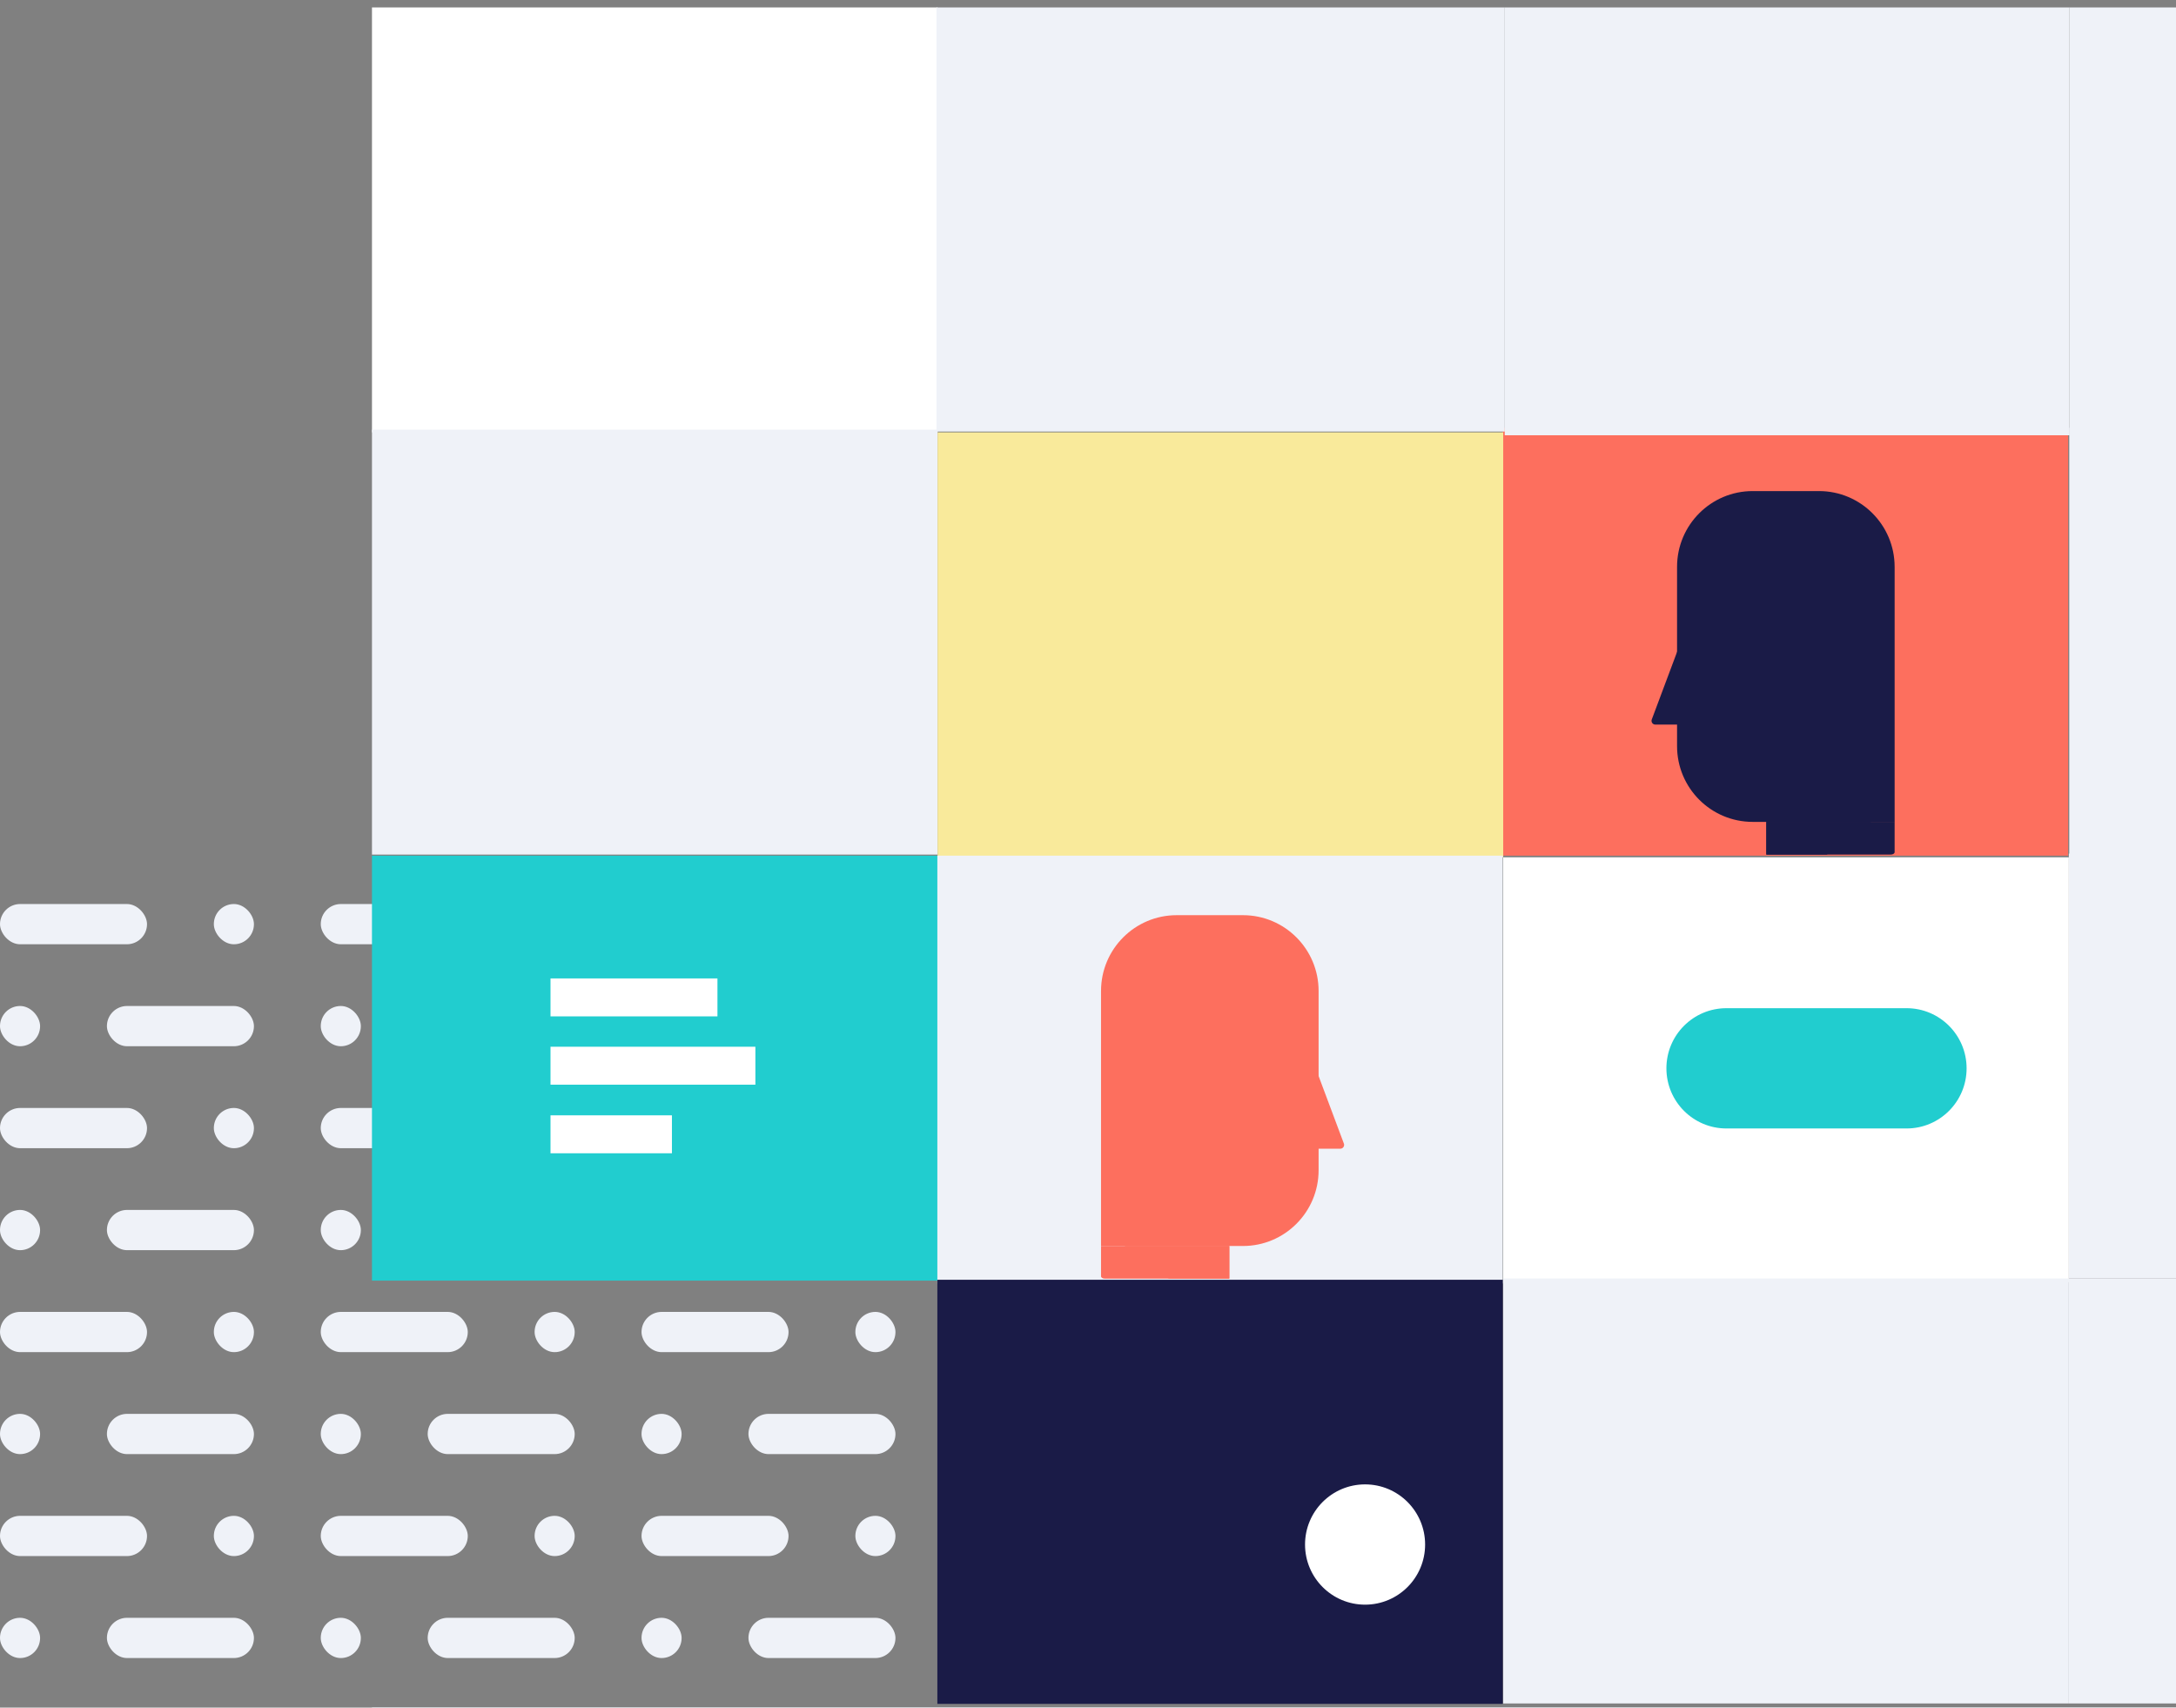
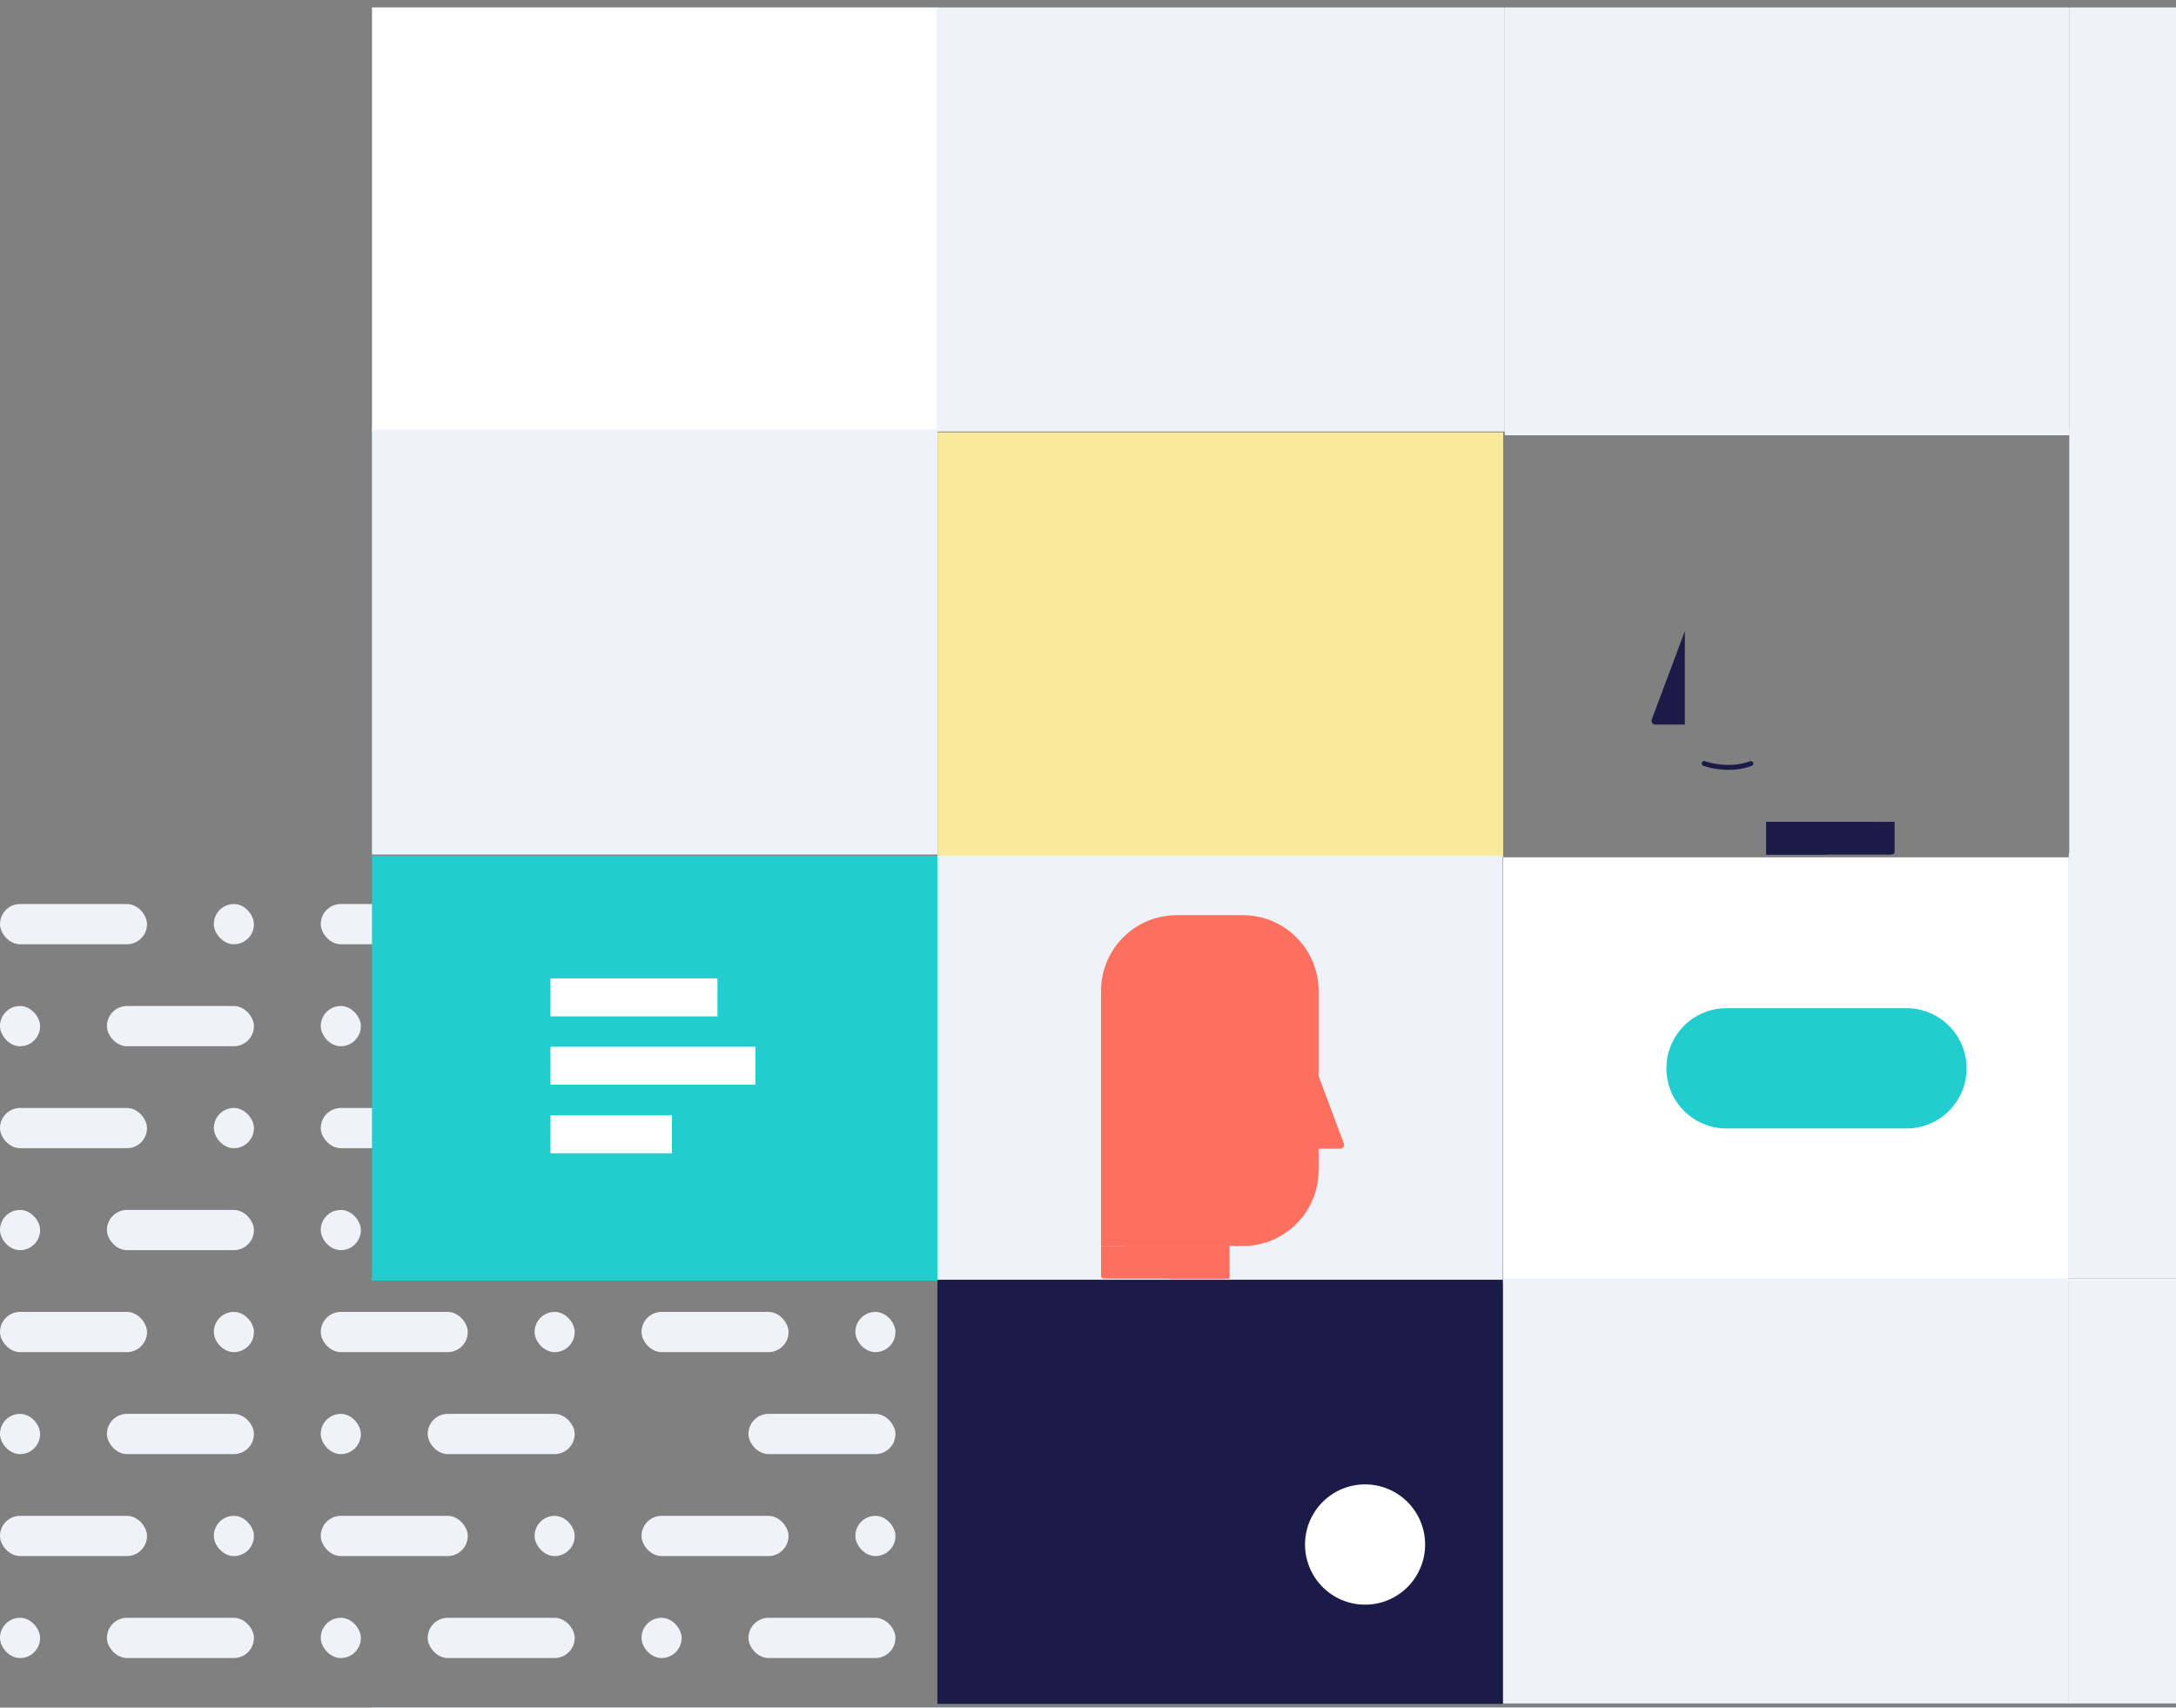
<svg xmlns="http://www.w3.org/2000/svg" width="585" height="459" viewBox="0 0 585 459" fill="none">
  <rect x="0" y="0" width="585" height="459" fill="#808080" stroke="none" />
  <g clip-path="url(#clip0)">
    <rect y="243" width="39.524" height="10.819" rx="5.41" fill="#EFF2F8" />
    <rect x="57.489" y="243" width="10.779" height="10.819" rx="5.39" fill="#EFF2F8" />
    <rect x="86.234" y="243" width="39.524" height="10.819" rx="5.41" fill="#EFF2F8" />
    <rect x="143.724" y="243" width="10.779" height="10.819" rx="5.39" fill="#EFF2F8" />
    <rect x="172.469" y="243" width="39.524" height="10.819" rx="5.41" fill="#EFF2F8" />
    <rect x="229.958" y="243" width="10.779" height="10.819" rx="5.39" fill="#EFF2F8" />
    <rect x="258.703" y="243" width="10.779" height="10.819" rx="5.39" fill="#EFF2F8" />
    <rect y="270.409" width="10.779" height="10.819" rx="5.39" fill="#EFF2F8" />
    <rect x="28.744" y="270.409" width="39.524" height="10.819" rx="5.41" fill="#EFF2F8" />
    <rect x="86.234" y="270.409" width="10.779" height="10.819" rx="5.39" fill="#EFF2F8" />
    <rect x="114.979" y="270.409" width="39.524" height="10.819" rx="5.41" fill="#EFF2F8" />
    <rect x="172.469" y="270.409" width="10.779" height="10.819" rx="5.39" fill="#EFF2F8" />
    <rect x="201.214" y="270.409" width="39.524" height="10.819" rx="5.41" fill="#EFF2F8" />
    <rect x="258.703" y="270.409" width="10.779" height="10.819" rx="5.39" fill="#EFF2F8" />
    <rect y="297.818" width="39.524" height="10.819" rx="5.41" fill="#EFF2F8" />
    <rect x="57.489" y="297.818" width="10.779" height="10.819" rx="5.39" fill="#EFF2F8" />
    <rect x="86.234" y="297.818" width="39.524" height="10.819" rx="5.41" fill="#EFF2F8" />
    <rect x="143.724" y="297.818" width="10.779" height="10.819" rx="5.39" fill="#EFF2F8" />
    <rect x="172.469" y="297.818" width="39.524" height="10.819" rx="5.41" fill="#EFF2F8" />
    <rect x="229.958" y="297.818" width="10.779" height="10.819" rx="5.39" fill="#EFF2F8" />
    <rect x="258.703" y="297.818" width="10.779" height="10.819" rx="5.39" fill="#EFF2F8" />
    <rect y="325.227" width="10.779" height="10.819" rx="5.39" fill="#EFF2F8" />
    <rect x="28.744" y="325.227" width="39.524" height="10.819" rx="5.41" fill="#EFF2F8" />
    <rect x="86.234" y="325.227" width="10.779" height="10.819" rx="5.39" fill="#EFF2F8" />
    <rect x="114.979" y="325.227" width="39.524" height="10.819" rx="5.41" fill="#EFF2F8" />
    <rect x="172.469" y="325.227" width="10.779" height="10.819" rx="5.39" fill="#EFF2F8" />
    <rect x="201.214" y="325.227" width="39.524" height="10.819" rx="5.41" fill="#EFF2F8" />
    <rect x="258.703" y="325.227" width="10.779" height="10.819" rx="5.39" fill="#EFF2F8" />
    <rect y="352.636" width="39.524" height="10.819" rx="5.41" fill="#EFF2F8" />
    <rect x="57.489" y="352.636" width="10.779" height="10.819" rx="5.39" fill="#EFF2F8" />
    <rect x="86.234" y="352.636" width="39.524" height="10.819" rx="5.41" fill="#EFF2F8" />
    <rect x="143.724" y="352.636" width="10.779" height="10.819" rx="5.39" fill="#EFF2F8" />
    <rect x="172.469" y="352.636" width="39.524" height="10.819" rx="5.41" fill="#EFF2F8" />
    <rect x="229.958" y="352.636" width="10.779" height="10.819" rx="5.39" fill="#EFF2F8" />
    <rect x="258.703" y="352.636" width="10.779" height="10.819" rx="5.39" fill="#EFF2F8" />
    <rect y="380.045" width="10.779" height="10.819" rx="5.39" fill="#EFF2F8" />
    <rect x="28.744" y="380.045" width="39.524" height="10.819" rx="5.41" fill="#EFF2F8" />
    <rect x="86.234" y="380.045" width="10.779" height="10.819" rx="5.39" fill="#EFF2F8" />
    <rect x="114.979" y="380.045" width="39.524" height="10.819" rx="5.41" fill="#EFF2F8" />
-     <rect x="172.469" y="380.045" width="10.779" height="10.819" rx="5.39" fill="#EFF2F8" />
    <rect x="201.214" y="380.045" width="39.524" height="10.819" rx="5.41" fill="#EFF2F8" />
    <rect x="258.703" y="380.045" width="10.779" height="10.819" rx="5.39" fill="#EFF2F8" />
    <rect y="407.453" width="39.524" height="10.819" rx="5.41" fill="#EFF2F8" />
    <rect x="57.489" y="407.453" width="10.779" height="10.819" rx="5.39" fill="#EFF2F8" />
    <rect x="86.234" y="407.453" width="39.524" height="10.819" rx="5.41" fill="#EFF2F8" />
    <rect x="143.724" y="407.453" width="10.779" height="10.819" rx="5.39" fill="#EFF2F8" />
    <rect x="172.469" y="407.453" width="39.524" height="10.819" rx="5.41" fill="#EFF2F8" />
    <rect x="229.958" y="407.453" width="10.779" height="10.819" rx="5.39" fill="#EFF2F8" />
    <rect x="258.703" y="407.453" width="10.779" height="10.819" rx="5.39" fill="#EFF2F8" />
    <rect y="434.862" width="10.779" height="10.819" rx="5.39" fill="#EFF2F8" />
    <rect x="28.744" y="434.862" width="39.524" height="10.819" rx="5.41" fill="#EFF2F8" />
    <rect x="86.234" y="434.862" width="10.779" height="10.819" rx="5.39" fill="#EFF2F8" />
    <rect x="114.979" y="434.862" width="39.524" height="10.819" rx="5.41" fill="#EFF2F8" />
    <rect x="172.469" y="434.862" width="10.779" height="10.819" rx="5.39" fill="#EFF2F8" />
    <rect x="201.214" y="434.862" width="39.524" height="10.819" rx="5.41" fill="#EFF2F8" />
    <rect x="258.703" y="434.862" width="10.779" height="10.819" rx="5.39" fill="#EFF2F8" />
  </g>
  <g clip-path="url(#clip1)">
-     <path d="M480 115H404V172.5V230H480H556V172.5V115H480Z" fill="#FD6F5E" />
    <path d="M480.419 2H404.535V59.5V117H480.419H556.304V59.5V2H480.419Z" fill="#EFF2F8" />
    <path d="M632.189 115H556.305V172.5V230H632.189H708.073V172.5V115H632.189Z" fill="#EFF2F8" />
    <path d="M632.189 2H556.305V59.5V117H632.189H708.073V59.5V2H632.189Z" fill="#EFF2F8" />
    <path d="M252.064 2H100V116.222H252.064V2Z" fill="white" />
    <path d="M252.064 115.484H100V229.705H252.064V115.484Z" fill="#EFF2F8" />
    <path d="M252.064 230H100V344.222H252.064V230Z" fill="#21CDCF" />
    <path d="M252.064 458.886H100V573.108H252.064V458.886Z" fill="#EFF2F8" />
    <path d="M404.536 2H251.769V116H404.536V2Z" fill="#EFF2F8" />
    <path d="M404.127 116.222H252.063V230.443H404.127V116.222Z" fill="#F9EA9B" />
    <path d="M404 230H252V345H404V230Z" fill="#EFF2F8" />
    <path d="M404 344H252V458H404V344Z" fill="#1A1B47" />
    <path d="M404.127 458.886H252.063V573.108H404.127V458.886Z" fill="#EFF2F8" />
    <path d="M556.19 230.443H404.127V344.665H556.19V230.443Z" fill="white" />
    <path d="M556.19 343.665H404.127V457.886H556.19V343.665Z" fill="#EFF2F8" />
    <path d="M556.19 458.886H404.127V573.108H556.19V458.886Z" fill="#EFF2F8" />
    <path d="M708.255 229.443H556.191V343.665H708.255V229.443Z" fill="#EFF2F8" />
    <path d="M708.255 343.665H556.191V457.886H708.255V343.665Z" fill="#EFF2F8" />
    <path d="M708.255 458.886H556.191V573.108H708.255V458.886Z" fill="#EFF2F8" />
    <path d="M464.141 271H512.564C521.476 271 528.705 278.239 528.705 287.166C528.705 296.092 521.476 303.331 512.564 303.331H464.141C455.228 303.331 448 296.092 448 287.166C448 278.234 455.228 271 464.141 271Z" fill="#21CDCF" />
    <path d="M366.99 431.331C375.904 431.331 383.13 424.094 383.13 415.166C383.13 406.238 375.904 399 366.99 399C358.075 399 350.849 406.238 350.849 415.166C350.849 424.094 358.075 431.331 366.99 431.331Z" fill="white" />
    <rect x="148" y="263" width="44.88" height="10.2" fill="white" />
    <rect x="148" y="281.36" width="55.08" height="10.2" fill="white" />
    <rect x="148" y="299.8" width="32.64" height="10.2" fill="white" />
-     <path d="M509.355 152.369C509.355 141.119 500.249 132 489.017 132H471.201C459.969 132 450.863 141.119 450.863 152.369V200.553C450.863 211.803 459.969 220.922 471.201 220.922H509.358V152.369H509.355Z" fill="#1A1B47" />
    <path d="M509.355 220.918H474.886V229.705H508.338C508.901 229.705 509.355 229.412 509.355 229.048V220.918Z" fill="#1A1B47" />
    <path d="M444.067 193.389L452.952 169.659V194.768H445.017C444.308 194.768 443.815 194.058 444.067 193.389Z" fill="#1A1B47" />
-     <path d="M474.886 170.705C472.916 169.915 467.859 168.809 463.396 170.705" stroke="#1A1B47" stroke-width="1.323" stroke-linecap="round" stroke-linejoin="round" />
    <path d="M458.174 205.23C460.322 206.021 465.837 207.126 470.709 205.23" stroke="#1A1B47" stroke-width="1.323" stroke-linecap="round" stroke-linejoin="round" />
    <path d="M474.847 220.918V229.705H491.14L503.05 220.918H474.847Z" fill="#1A1B47" />
    <path d="M296.004 266.369C296.004 255.119 305.109 246 316.341 246H334.157C345.39 246 354.495 255.119 354.495 266.369V314.553C354.495 325.803 345.39 334.922 334.157 334.922H296V266.369H296.004Z" fill="#FD6F5E" />
    <path d="M296.004 334.918H330.473V343.705H297.02C296.458 343.705 296.004 343.412 296.004 343.048V334.918Z" fill="#FD6F5E" />
    <path d="M361.292 307.389L352.407 283.659V308.768H360.342C361.051 308.768 361.543 308.058 361.292 307.389Z" fill="#FD6F5E" />
    <path d="M330.472 284.705C332.442 283.915 337.499 282.809 341.963 284.705H330.472Z" fill="#FD6F5E" />
    <path d="M330.472 284.705C332.442 283.915 337.499 282.809 341.963 284.705" stroke="#FD6F5E" stroke-width="1.323" stroke-linecap="round" stroke-linejoin="round" />
    <path d="M347.185 319.23C345.037 320.021 339.522 321.126 334.649 319.23H347.185Z" fill="#FD6F5E" />
    <path d="M347.185 319.23C345.037 320.021 339.522 321.126 334.649 319.23" stroke="#FD6F5E" stroke-width="1.323" stroke-linecap="round" stroke-linejoin="round" />
    <path d="M330.512 334.918V343.705H314.219L302.309 334.918H330.512Z" fill="#FD6F5E" />
  </g>
  <defs>
    <clipPath id="clip0">
      <rect width="269" height="216" fill="white" transform="translate(0 243)" />
    </clipPath>
    <clipPath id="clip1">
      <rect width="485" height="459" fill="white" transform="translate(100)" />
    </clipPath>
  </defs>
</svg>